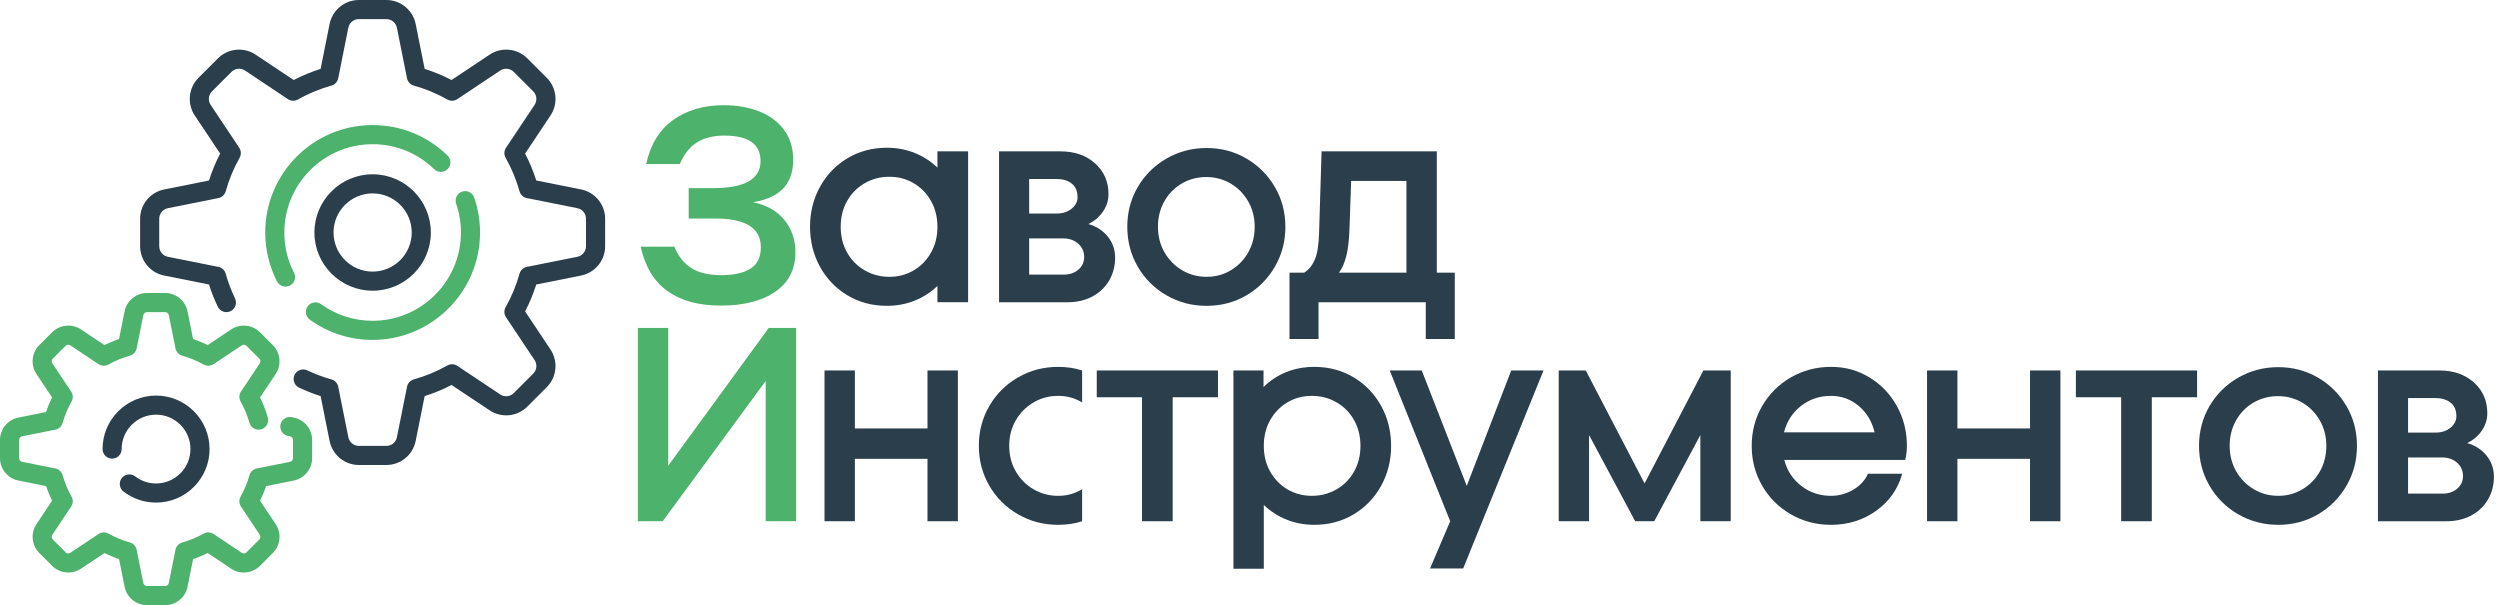
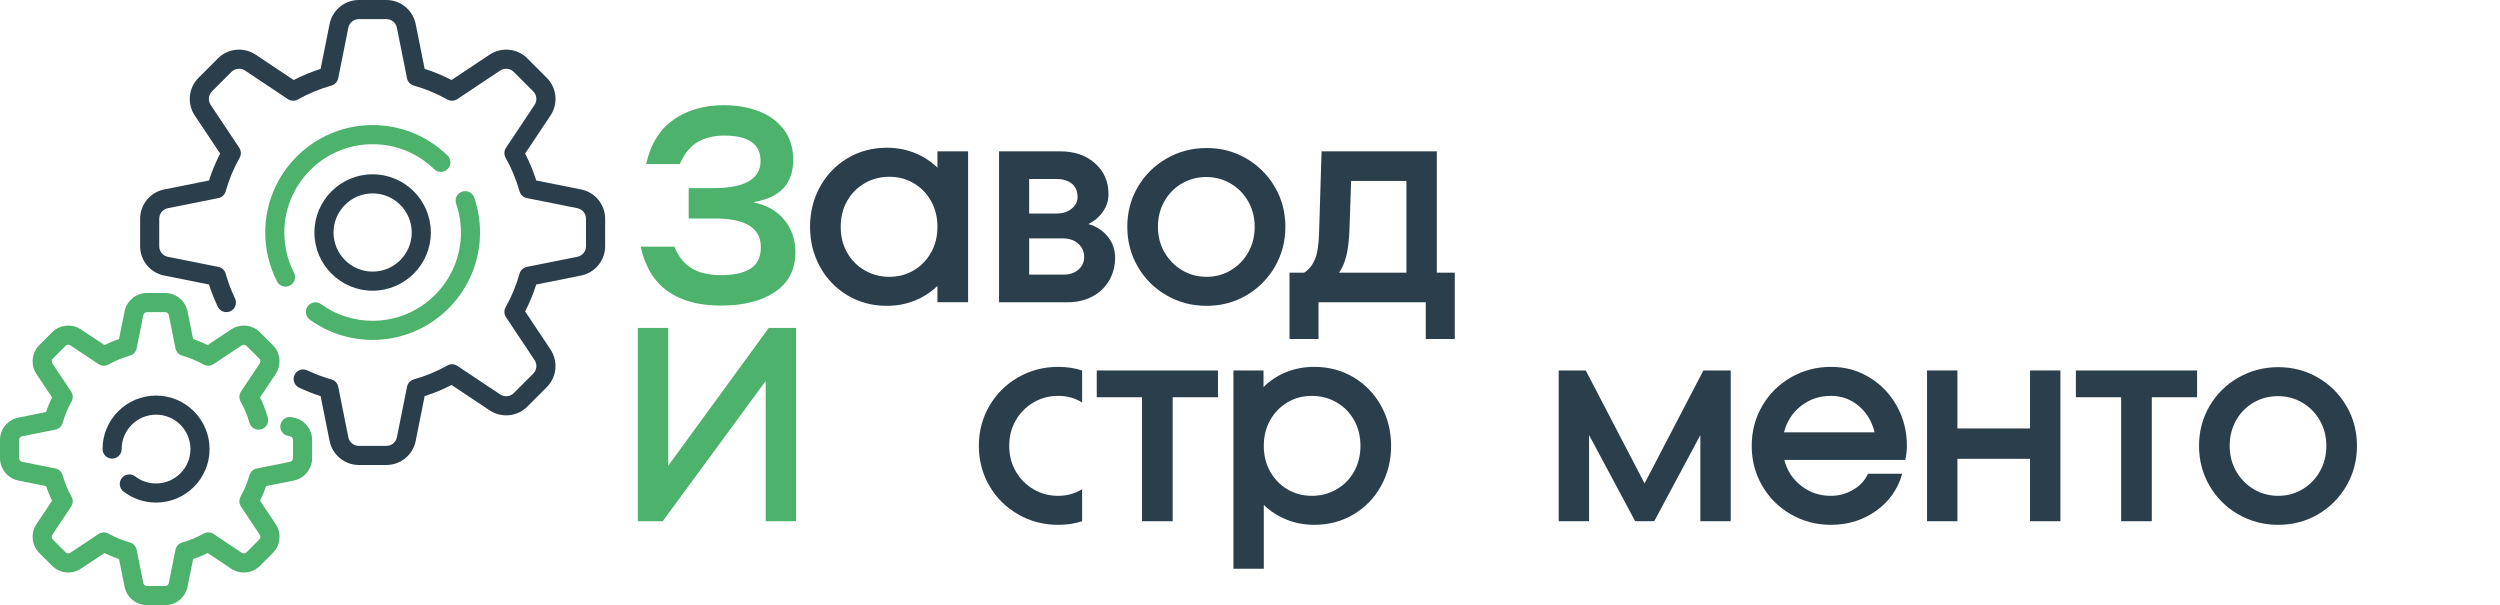
<svg xmlns="http://www.w3.org/2000/svg" id="a" data-name="Слой 1" viewBox="0 0 2415.73 584.73">
  <defs>
    <style>
      .b {
        fill: #2b3e4c;
      }

      .c {
        fill: #4db26b;
      }
    </style>
  </defs>
  <g>
    <path class="c" d="m645.33,281.51c-13.09-9.17-21.86-23.54-26.3-43.13h32.58c3.91,9.44,9.48,16.38,16.69,20.83,7.21,4.45,16.78,6.68,28.71,6.68s21.5-2.09,28.17-6.28c6.68-4.18,10.01-11.08,10.01-20.7,0-18.51-14.69-27.77-44.06-27.77h-25.64v-29.38h24.3c14.78,0,25.99-2.18,33.65-6.54,7.65-4.36,11.48-10.9,11.48-19.63,0-16.38-11.66-24.57-34.98-24.57-10.68,0-19.54,2.23-26.57,6.68-7.04,4.45-12.51,11.4-16.42,20.83h-32.58c4.27-19.23,13.09-33.51,26.44-42.86s29.55-14.02,48.6-14.02c12.46,0,23.77,1.96,33.92,5.88,10.15,3.92,18.2,9.84,24.17,17.76,5.96,7.92,8.95,17.67,8.95,29.24s-3.2,20.74-9.61,27.51c-6.41,6.77-16.11,11.22-29.11,13.35,12.99,2.67,23.05,8.37,30.18,17.09,7.12,8.73,10.68,19.14,10.68,31.25,0,16.56-6.5,29.29-19.49,38.19-13,8.9-30.44,13.35-52.34,13.35s-38.32-4.58-51.41-13.75Z" />
    <path class="b" d="m905.83,276.3c-6.23,6.05-13.53,10.77-21.9,14.15-8.37,3.38-17.36,5.07-26.97,5.07-14.07,0-26.75-3.38-38.05-10.15-11.31-6.76-20.16-15.98-26.57-27.64-6.41-11.66-9.61-24.52-9.61-38.59s3.2-26.93,9.61-38.59c6.41-11.66,15.26-20.87,26.57-27.64,11.3-6.76,23.99-10.15,38.05-10.15,9.61,0,18.6,1.69,26.97,5.07,8.37,3.38,15.66,8.1,21.9,14.15v-15.76h29.64v145.81h-29.64v-15.76Zm-22.83-15.09c7.03-4.18,12.59-9.92,16.69-17.23,4.09-7.3,6.14-15.58,6.14-24.83s-2.05-17.53-6.14-24.84c-4.1-7.3-9.66-13.04-16.69-17.22-7.04-4.18-14.91-6.28-23.63-6.28s-16.69,2.09-23.9,6.28c-7.21,4.19-12.86,9.93-16.96,17.22-4.1,7.3-6.14,15.58-6.14,24.84s2.04,17.54,6.14,24.83c4.09,7.3,9.75,13.04,16.96,17.23,7.21,4.18,15.18,6.28,23.9,6.28s16.6-2.09,23.63-6.28Z" />
    <path class="b" d="m965.38,146.25h59.29c13.71,0,24.88,3.87,33.51,11.62,8.63,7.74,12.95,17.67,12.95,29.78,0,6.05-1.78,11.66-5.34,16.82-3.56,5.17-8.28,9.17-14.15,12.02,7.65,2.14,13.89,6.14,18.69,12.02,4.81,5.88,7.21,12.73,7.21,20.56s-1.96,15.58-5.88,22.17c-3.92,6.59-9.35,11.71-16.29,15.36-6.94,3.65-14.87,5.47-23.77,5.47h-66.23v-145.81Zm55.55,60.09c5.88,0,10.72-1.56,14.55-4.67,3.83-3.11,5.74-6.81,5.74-11.08,0-5.88-1.87-10.28-5.61-13.22-3.74-2.94-8.64-4.41-14.69-4.41h-26.44v33.38h26.44Zm6.94,59.02c5.7,0,10.42-1.6,14.15-4.81,3.74-3.21,5.61-7.3,5.61-12.28s-1.92-9.43-5.74-12.82c-3.83-3.38-8.68-5.07-14.55-5.07h-32.85v34.98h33.38Z" />
    <path class="b" d="m1127.21,285.38c-11.75-6.76-21.01-15.98-27.77-27.64-6.77-11.66-10.15-24.52-10.15-38.59s3.38-26.88,10.15-38.46c6.76-11.57,16.02-20.74,27.77-27.51,11.75-6.76,24.66-10.15,38.72-10.15s26.88,3.38,38.46,10.15c11.57,6.77,20.74,15.94,27.51,27.51,6.76,11.57,10.15,24.39,10.15,38.46s-3.38,26.93-10.15,38.59c-6.77,11.66-15.94,20.88-27.51,27.64-11.57,6.76-24.39,10.15-38.46,10.15s-26.97-3.38-38.72-10.15Zm62.22-24.3c7.12-4.27,12.73-10.06,16.82-17.36,4.09-7.3,6.14-15.49,6.14-24.57s-2.09-17.27-6.28-24.57c-4.18-7.3-9.84-13.04-16.96-17.23-7.12-4.18-14.95-6.28-23.5-6.28s-16.65,2.09-23.77,6.28c-7.12,4.19-12.73,9.93-16.82,17.23-4.1,7.3-6.14,15.49-6.14,24.57s2.09,17.27,6.28,24.57c4.18,7.3,9.83,13.08,16.96,17.36,7.12,4.27,15.04,6.41,23.77,6.41s16.38-2.14,23.5-6.41Z" />
    <path class="b" d="m1246.05,263.49h14.15c4.45-2.85,7.88-7.03,10.28-12.55,2.4-5.52,3.78-14.15,4.14-25.9l2.4-78.78h111.36v117.23h17.36v64.09h-28.04v-35.52h-103.62v35.52h-28.04v-64.09Zm112.96,0v-88.66h-53.41l-1.6,46.2c-.36,10.86-1.38,19.63-3.07,26.3-1.69,6.68-4.05,12.06-7.08,16.16h65.16Z" />
  </g>
  <g>
    <path class="c" d="m739.88,503.66v-135.54l-99.52,135.54h-24.01v-186.77h29.35v133.14l97.12-133.14h26.41v186.77h-29.35Z" />
-     <path class="b" d="m896.23,443.36h-70.17v60.3h-29.35v-145.68h29.35v56.03h70.17v-56.03h29.35v145.68h-29.35v-60.3Z" />
    <path class="b" d="m983.74,496.99c-11.74-6.76-20.99-15.96-27.75-27.62-6.76-11.65-10.14-24.5-10.14-38.55s3.38-26.9,10.14-38.55c6.76-11.65,16.01-20.85,27.75-27.62,11.74-6.76,24.63-10.14,38.69-10.14,8.54,0,16.28,1.16,23.21,3.47v30.95c-6.76-4.27-14.5-6.4-23.21-6.4s-16.68,2.13-23.88,6.4c-7.2,4.27-12.9,10.05-17.08,17.34-4.18,7.3-6.27,15.48-6.27,24.55s2.09,17.26,6.27,24.55c4.18,7.3,9.87,13.07,17.08,17.34,7.2,4.27,15.16,6.4,23.88,6.4s16.1-2.13,23.21-6.4v30.95c-6.94,2.31-14.67,3.47-23.21,3.47-14.05,0-26.95-3.38-38.69-10.14Z" />
    <path class="b" d="m1103.54,383.86h-43.76v-25.88h117.13v25.88h-43.76v119.8h-29.62v-119.8Z" />
    <path class="b" d="m1191.86,357.98h29.08v16.01c6.22-6.22,13.52-11.03,21.88-14.41,8.36-3.38,17.43-5.07,27.22-5.07,14.05,0,26.72,3.38,38.02,10.14,11.29,6.76,20.14,15.97,26.55,27.62,6.4,11.65,9.61,24.5,9.61,38.55s-3.2,26.91-9.61,38.55c-6.4,11.65-15.25,20.86-26.55,27.62-11.3,6.76-23.97,10.14-38.02,10.14-9.61,0-18.59-1.69-26.95-5.07-8.36-3.38-15.65-8.09-21.88-14.14v61.63h-29.35v-191.57Zm52.16,30.82c-7.03,4.18-12.59,9.92-16.68,17.21-4.09,7.3-6.14,15.57-6.14,24.81s2.04,17.52,6.14,24.81c4.09,7.29,9.65,13.03,16.68,17.21,7.03,4.18,14.9,6.27,23.61,6.27s16.68-2.09,23.88-6.27c7.2-4.18,12.85-9.91,16.94-17.21,4.09-7.29,6.14-15.56,6.14-24.81s-2.05-17.52-6.14-24.81c-4.09-7.29-9.74-13.03-16.94-17.21-7.21-4.18-15.17-6.27-23.88-6.27s-16.59,2.09-23.61,6.27Z" />
-     <path class="b" d="m1401.31,503.66l-58.43-145.68h30.95l43.49,111.53,42.96-111.53h31.22l-77.64,191.31h-32.02l19.48-45.62Z" />
-     <path class="b" d="m1506.16,357.98h26.15l56.83,109.13,56.83-109.13h26.42v145.68h-29.35v-83.25l-44.56,83.25h-18.41l-44.56-83.25v83.25h-29.35v-145.68Z" />
+     <path class="b" d="m1506.16,357.98h26.15l56.83,109.13,56.83-109.13h26.42v145.68h-29.35v-83.25l-44.56,83.25h-18.41l-44.56-83.25v83.25h-29.35Z" />
    <path class="b" d="m1730.55,496.99c-11.74-6.76-20.99-15.96-27.75-27.62-6.76-11.65-10.14-24.5-10.14-38.55s3.38-26.9,10.14-38.55c6.76-11.65,16.01-20.85,27.75-27.62,11.74-6.76,24.63-10.14,38.69-10.14s25.88,3.38,37.09,10.14c11.21,6.76,20.05,15.97,26.55,27.62,6.49,11.65,9.74,24.5,9.74,38.55,0,4.45-.53,8.98-1.6,13.61h-116.87c2.67,10.32,8.14,18.68,16.41,25.08,8.27,6.4,17.83,9.61,28.68,9.61,7.65,0,14.81-1.96,21.48-5.87,6.67-3.91,11.43-9.07,14.27-15.48h33.08c-4.09,14.77-12.45,26.68-25.08,35.75-12.63,9.07-27.22,13.61-43.76,13.61-14.05,0-26.95-3.38-38.69-10.14Zm80.84-79.25c-2.49-10.49-7.6-18.99-15.34-25.48-7.74-6.49-16.68-9.74-26.81-9.74-11.03,0-20.68,3.25-28.95,9.74-8.27,6.5-13.74,14.99-16.41,25.48h87.52Z" />
    <path class="b" d="m1961.61,443.36h-70.17v60.3h-29.35v-145.68h29.35v56.03h70.17v-56.03h29.35v145.68h-29.35v-60.3Z" />
    <path class="b" d="m2049.66,383.86h-43.76v-25.88h117.13v25.88h-43.76v119.8h-29.62v-119.8Z" />
    <path class="b" d="m2162.79,496.99c-11.74-6.76-20.99-15.96-27.75-27.62-6.76-11.65-10.14-24.5-10.14-38.55s3.38-26.86,10.14-38.42c6.76-11.56,16.01-20.72,27.75-27.48,11.74-6.76,24.63-10.14,38.69-10.14s26.86,3.38,38.42,10.14c11.56,6.76,20.72,15.92,27.48,27.48,6.76,11.56,10.14,24.37,10.14,38.42s-3.38,26.91-10.14,38.55c-6.76,11.65-15.92,20.86-27.48,27.62-11.56,6.76-24.37,10.14-38.42,10.14s-26.95-3.38-38.69-10.14Zm62.17-24.28c7.11-4.27,12.72-10.05,16.81-17.34,4.09-7.29,6.14-15.47,6.14-24.55s-2.09-17.25-6.27-24.55c-4.18-7.29-9.83-13.03-16.94-17.21-7.12-4.18-14.94-6.27-23.48-6.27s-16.63,2.09-23.75,6.27c-7.12,4.18-12.72,9.92-16.81,17.21-4.09,7.3-6.14,15.48-6.14,24.55s2.09,17.26,6.27,24.55c4.18,7.3,9.83,13.07,16.94,17.34,7.11,4.27,15.03,6.4,23.75,6.4s16.36-2.13,23.48-6.4Z" />
-     <path class="b" d="m2297.8,357.98h59.23c13.7,0,24.86,3.87,33.49,11.61,8.63,7.74,12.94,17.66,12.94,29.75,0,6.05-1.78,11.65-5.34,16.81-3.56,5.16-8.27,9.16-14.14,12.01,7.65,2.13,13.87,6.14,18.68,12.01s7.2,12.72,7.2,20.54-1.96,15.57-5.87,22.15c-3.92,6.58-9.34,11.7-16.28,15.34-6.94,3.65-14.85,5.47-23.75,5.47h-66.17v-145.68Zm55.5,60.03c5.87,0,10.71-1.56,14.54-4.67,3.82-3.11,5.74-6.8,5.74-11.07,0-5.87-1.87-10.27-5.6-13.21-3.74-2.93-8.63-4.4-14.67-4.4h-26.42v33.35h26.42Zm6.94,58.97c5.69,0,10.41-1.6,14.14-4.8,3.74-3.2,5.6-7.29,5.6-12.27s-1.91-9.43-5.74-12.81c-3.83-3.38-8.67-5.07-14.54-5.07h-32.82v34.95h33.35Z" />
  </g>
  <g>
    <path class="b" d="m284.61,362.26s0,0,0,0c-2.19,4.61-.23,10.11,4.38,12.3,6.75,3.2,13.7,5.94,20.82,8.2l8.68,43.39c2.69,13.42,14.57,23.17,28.26,23.17h26.64c13.69,0,25.57-9.74,28.26-23.16l8.68-43.39c8.96-2.85,17.66-6.45,26-10.77l36.82,24.54c11.39,7.59,26.68,6.08,36.36-3.6l18.84-18.84c9.68-9.68,11.19-24.97,3.6-36.36l-24.54-36.82c4.32-8.35,7.93-17.04,10.77-26l43.39-8.68c13.42-2.69,23.17-14.57,23.17-28.26v-26.64c0-13.69-9.74-25.57-23.16-28.26l-43.39-8.68c-2.85-8.96-6.45-17.66-10.77-26l24.54-36.82c7.59-11.39,6.08-26.68-3.6-36.36l-18.84-18.84c-9.68-9.68-24.97-11.19-36.36-3.6l-36.82,24.54c-8.35-4.32-17.04-7.93-26-10.77l-8.68-43.39C398.96,9.74,387.08,0,373.39,0h-26.64c-13.69,0-25.57,9.74-28.26,23.16l-8.68,43.39c-8.96,2.85-17.66,6.45-26,10.77l-36.82-24.54c-11.39-7.59-26.68-6.08-36.36,3.6l-18.84,18.84c-9.68,9.68-11.19,24.97-3.6,36.36l24.54,36.82c-4.32,8.35-7.93,17.04-10.77,26l-43.39,8.68c-13.42,2.69-23.17,14.57-23.17,28.26v26.64c0,13.69,9.74,25.57,23.16,28.26l43.39,8.68c2.33,7.34,5.17,14.5,8.5,21.44,0,0,0,0,0,0,2.21,4.6,7.72,6.53,12.32,4.33,0,0,0,0,0,0,4.6-2.21,6.53-7.72,4.33-12.32-3.69-7.69-6.7-15.69-9-23.91-.94-3.35-3.67-5.89-7.08-6.57l-48.83-9.77c-4.83-.98-8.31-5.22-8.32-10.15v-26.64c.01-4.93,3.49-9.17,8.32-10.15l48.83-9.77c3.41-.68,6.14-3.22,7.08-6.56,3.16-11.31,7.68-22.19,13.44-32.42,1.71-3.03,1.57-6.76-.36-9.65l-27.63-41.44c-2.73-4.09-2.18-9.59,1.29-13.06l18.84-18.84c3.48-3.48,8.97-4.02,13.06-1.29l41.44,27.63c2.89,1.93,6.62,2.07,9.65.36,10.23-5.76,21.12-10.27,32.42-13.44,3.35-.94,5.88-3.67,6.56-7.08l9.77-48.83c.98-4.83,5.22-8.31,10.15-8.32h26.64c4.93.01,9.17,3.49,10.15,8.32l9.77,48.83c.68,3.41,3.22,6.14,6.56,7.08,11.31,3.16,22.19,7.68,32.42,13.44,3.03,1.71,6.76,1.57,9.65-.36l41.44-27.63c4.09-2.73,9.59-2.18,13.06,1.29l18.84,18.84c3.48,3.49,4.02,8.95,1.29,13.06l-27.62,41.44c-1.93,2.89-2.07,6.62-.36,9.65,5.76,10.23,10.27,21.12,13.44,32.42.94,3.35,3.67,5.88,7.08,6.56l48.83,9.77c4.83.98,8.31,5.22,8.32,10.15v26.64c-.01,4.93-3.49,9.17-8.32,10.15l-48.83,9.77c-3.41.68-6.14,3.22-7.08,6.56-3.16,11.31-7.67,22.19-13.44,32.42-1.71,3.03-1.57,6.76.36,9.65l27.63,41.44c2.73,4.09,2.18,9.59-1.29,13.06l-18.84,18.84c-3.48,3.48-8.97,4.02-13.06,1.29l-41.44-27.63c-2.89-1.93-6.62-2.07-9.65-.36-10.23,5.76-21.12,10.27-32.42,13.44-3.35.94-5.88,3.67-6.56,7.08l-9.77,48.83c-.98,4.83-5.22,8.31-10.15,8.32h-26.64c-4.93-.01-9.17-3.49-10.15-8.32l-9.77-48.83c-.68-3.41-3.22-6.14-6.56-7.08-8.02-2.24-15.83-5.17-23.35-8.73-4.61-2.19-10.11-.22-12.3,4.38h0Z" />
    <path class="c" d="m280.1,275.96c4.54-2.33,6.33-7.89,4-12.43-6.2-12.1-9.35-25.18-9.35-38.87,0-47.04,38.27-85.32,85.32-85.32,22.38,0,43.53,8.6,59.55,24.22,3.63,3.47,9.38,3.4,12.92-.17,3.6-3.62,3.58-9.46-.04-13.06-19.49-19-45.22-29.47-72.44-29.47-57.23,0-103.78,46.56-103.78,103.78,0,16.42,3.94,32.78,11.38,47.3h0c2.33,4.54,7.89,6.33,12.43,4h0Zm166.39-90.8c-4.82,1.66-7.38,6.91-5.72,11.73,3.07,8.91,4.62,18.25,4.62,27.77,0,47.04-38.27,85.32-85.32,85.32-18.09,0-35.38-5.59-49.98-16.16-4.08-2.85-9.69-1.95-12.67,2.03-3.06,4.08-2.23,9.87,1.84,12.93,17.77,12.87,38.8,19.67,60.81,19.67,57.22,0,103.78-46.56,103.78-103.78.01-11.49-1.89-22.91-5.62-33.78,0,0,0,0,0,0-1.66-4.82-6.91-7.38-11.73-5.72,0,0,0,0,0,0ZM17.77,403.5C7.47,405.56,0,414.68,0,425.17v17.51c0,10.5,7.47,19.61,17.77,21.67l26.7,5.34c1.63,4.84,3.58,9.56,5.85,14.13l-15.1,22.66c-5.82,8.74-4.66,20.46,2.76,27.89l12.38,12.38c7.42,7.42,19.15,8.58,27.89,2.76l22.66-15.1c4.57,2.27,9.29,4.23,14.13,5.86l5.34,26.7c2.06,10.3,11.17,17.77,21.67,17.77h17.51c10.5,0,19.61-7.47,21.67-17.77l5.34-26.7c4.84-1.63,9.56-3.58,14.13-5.85l22.66,15.1c8.74,5.82,20.46,4.66,27.89-2.76l12.38-12.38c7.42-7.42,8.59-19.15,2.76-27.89l-15.1-22.66c2.27-4.57,4.23-9.29,5.85-14.13l26.7-5.34c10.3-2.06,17.77-11.17,17.77-21.67v-17.51c0-10.5-7.47-19.61-17.77-21.67l-1.96-.39c-5.01-1-9.86,2.24-10.87,7.24,0,0,0,0,0,0-1,5,2.24,9.86,7.24,10.86l1.96.39c1.7.34,2.92,1.83,2.92,3.57v17.51c0,1.73-1.23,3.22-2.92,3.57l-32.09,6.42c-3.41.68-6.14,3.22-7.08,6.56-2.01,7.19-4.88,14.1-8.54,20.61-1.71,3.03-1.57,6.76.36,9.65l18.16,27.23c.96,1.44.77,3.36-.45,4.59l-12.38,12.38c-1.23,1.22-3.15,1.41-4.59.45l-27.23-18.16c-2.89-1.93-6.62-2.07-9.65-.36-6.5,3.66-13.42,6.53-20.61,8.54-3.35.94-5.88,3.67-6.56,7.08l-6.42,32.09c-.34,1.7-1.83,2.92-3.57,2.92h-17.51c-1.73,0-3.22-1.23-3.57-2.92l-6.42-32.09c-.68-3.41-3.22-6.14-6.56-7.08-7.19-2.01-14.1-4.88-20.61-8.54-3.03-1.71-6.76-1.57-9.65.36l-27.23,18.16c-1.44.96-3.36.77-4.59-.45l-12.38-12.38c-1.22-1.23-1.41-3.15-.45-4.59l18.16-27.23c1.93-2.89,2.07-6.62.36-9.65-3.66-6.5-6.53-13.42-8.54-20.61-.94-3.35-3.67-5.88-7.08-6.56l-32.09-6.42c-1.7-.34-2.92-1.83-2.92-3.57v-17.51c0-1.73,1.23-3.22,2.92-3.57l32.09-6.42c3.41-.68,6.14-3.22,7.08-6.56,2.01-7.19,4.88-14.1,8.54-20.61,1.71-3.03,1.57-6.76-.36-9.65l-18.16-27.23c-.96-1.44-.77-3.36.45-4.59l12.38-12.38c1.23-1.22,3.15-1.41,4.59-.45l27.23,18.16c2.89,1.93,6.62,2.07,9.65.36,6.5-3.66,13.42-6.53,20.61-8.54,3.35-.94,5.88-3.67,6.56-7.08l6.42-32.09c.34-1.7,1.83-2.92,3.57-2.92h17.51c1.73,0,3.22,1.23,3.57,2.92l6.42,32.09c.68,3.41,3.22,6.14,6.56,7.08,7.19,2.01,14.1,4.88,20.61,8.54,3.03,1.71,6.76,1.57,9.65-.36l27.23-18.16c1.44-.96,3.36-.77,4.59.45l12.38,12.38c1.22,1.23,1.41,3.15.45,4.59l-18.16,27.23c-1.93,2.89-2.07,6.62-.36,9.65,3.66,6.5,6.53,13.42,8.54,20.61,1.43,4.75,6.36,7.53,11.16,6.28,4.94-1.28,7.9-6.32,6.62-11.26-1.89-6.76-4.42-13.33-7.54-19.62l15.1-22.66c5.82-8.74,4.66-20.46-2.76-27.89l-12.38-12.38c-7.42-7.42-19.15-8.58-27.89-2.76l-22.66,15.1c-4.57-2.27-9.29-4.23-14.13-5.85l-5.34-26.7c-2.06-10.3-11.17-17.77-21.67-17.77h-17.51c-10.5,0-19.61,7.47-21.67,17.77l-5.34,26.7c-4.84,1.63-9.56,3.58-14.13,5.85l-22.66-15.1c-8.74-5.82-20.46-4.66-27.89,2.76l-12.38,12.38c-7.42,7.42-8.58,19.15-2.76,27.89l15.1,22.66c-2.27,4.57-4.23,9.29-5.86,14.13l-26.7,5.34h0Z" />
    <path class="b" d="m150.8,400.69c18.33,0,33.24,14.91,33.24,33.24,0,18.33-14.91,33.24-33.24,33.24-7.42,0-14.44-2.39-20.3-6.92-3.99-2.99-9.64-2.26-12.75,1.64-3.18,3.99-2.53,9.8,1.46,12.98,9.12,7.04,20.04,10.77,31.59,10.77,28.51,0,51.7-23.19,51.7-51.7s-23.19-51.7-51.7-51.7c-28.51,0-51.7,23.19-51.7,51.7,0,5.1,4.13,9.23,9.23,9.23,5.1,0,9.23-4.13,9.23-9.23,0-18.33,14.91-33.24,33.24-33.24h0Zm209.27-119.78c31.02,0,56.25-25.23,56.25-56.25s-25.23-56.25-56.25-56.25c-31.01,0-56.25,25.23-56.25,56.25,0,31.01,25.23,56.25,56.25,56.25Zm37.78-56.25c0,20.83-16.95,37.78-37.78,37.78s-37.78-16.95-37.78-37.78c0-20.83,16.95-37.78,37.78-37.78,20.83,0,37.78,16.95,37.78,37.78h0Z" />
  </g>
</svg>